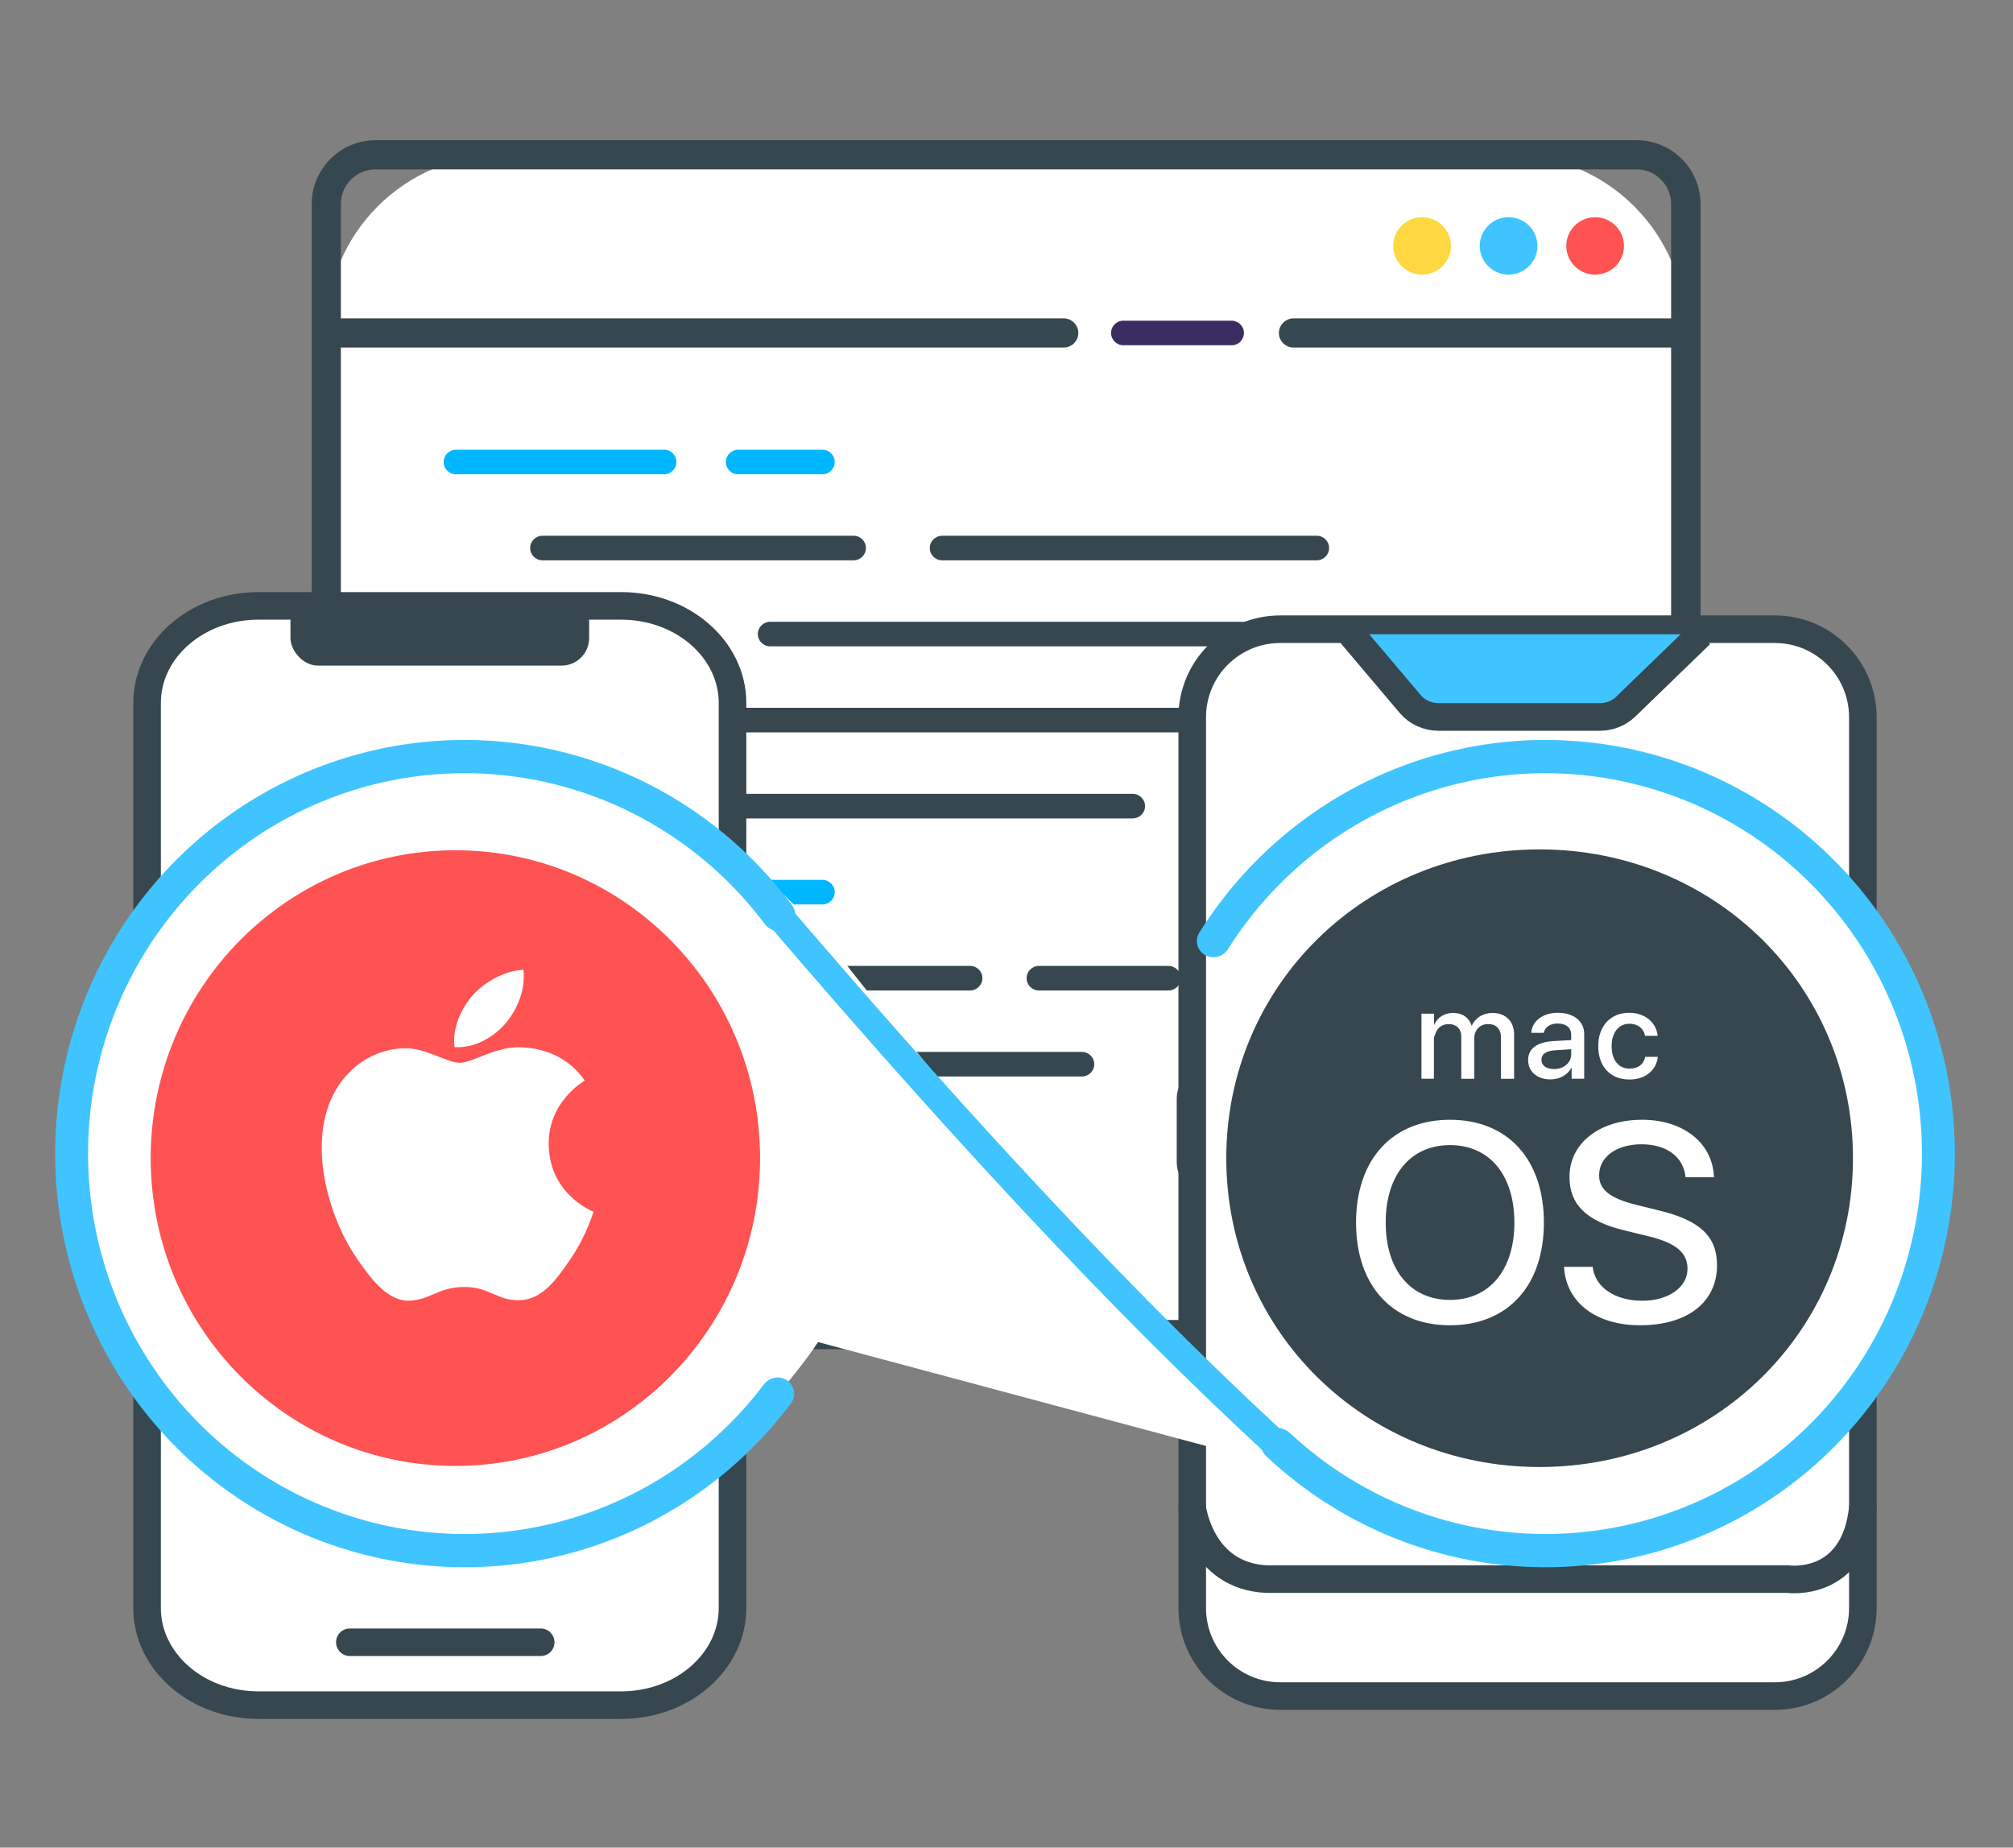
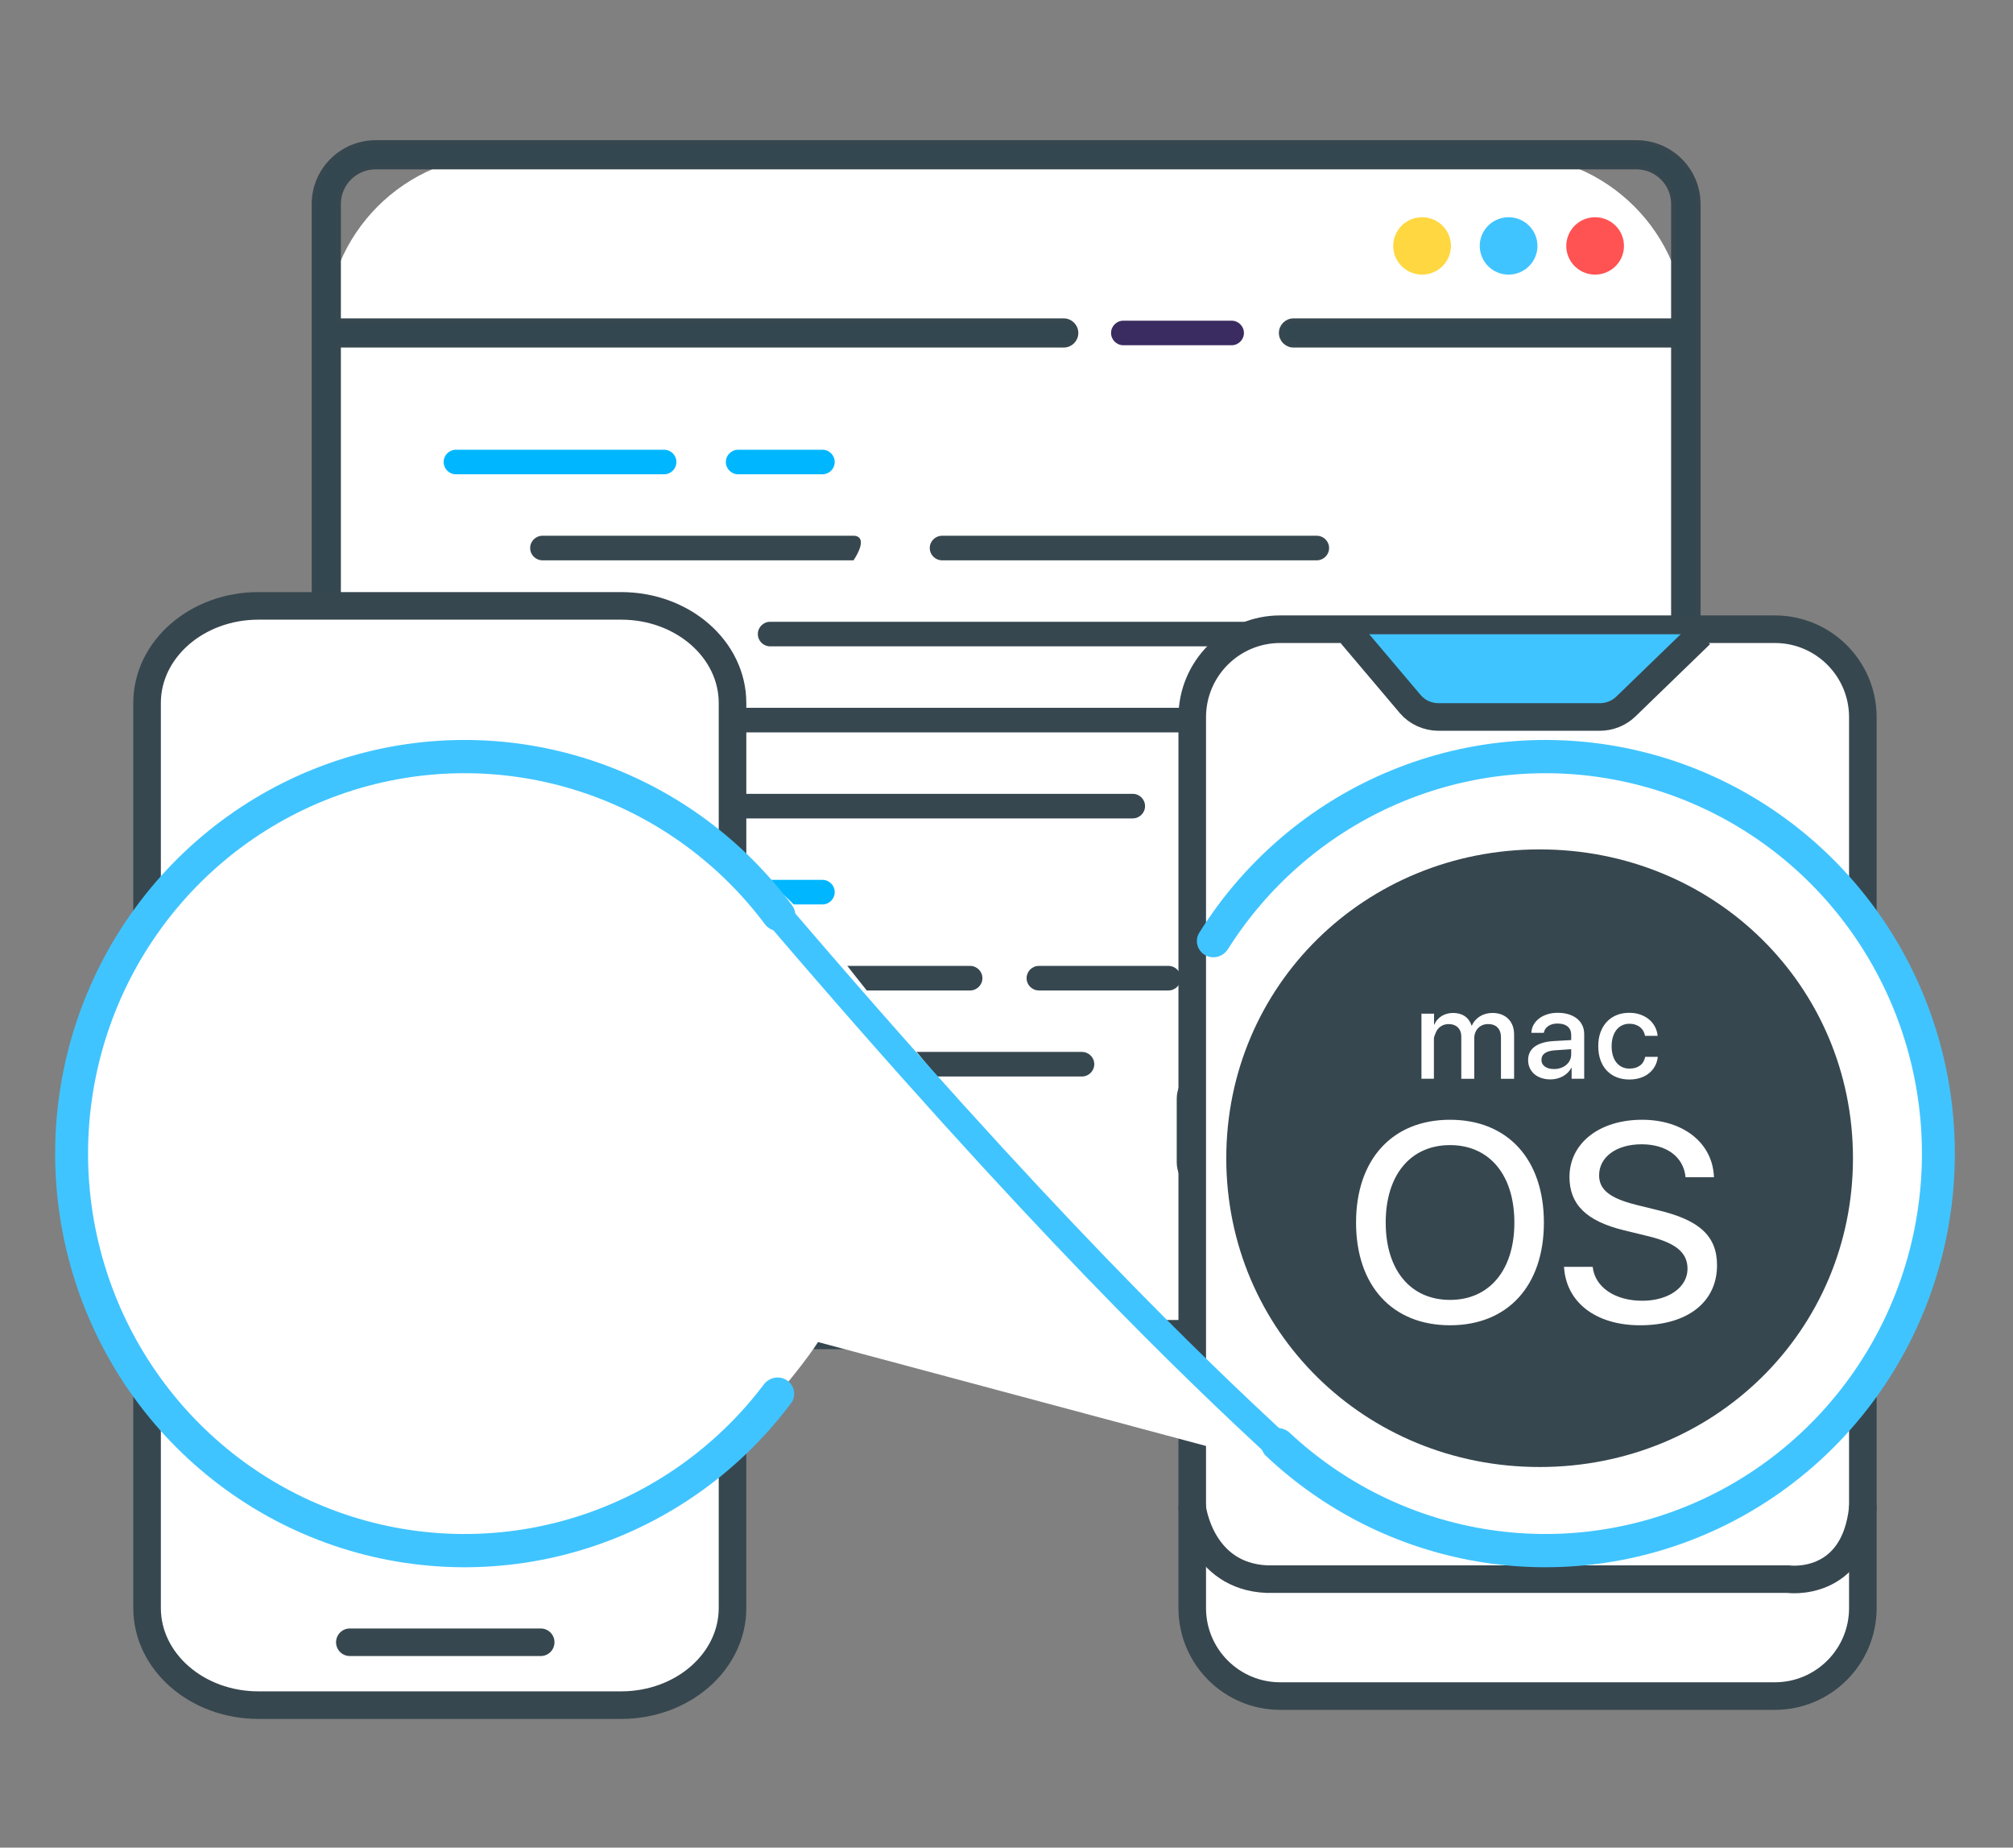
<svg xmlns="http://www.w3.org/2000/svg" width="219" height="201" viewBox="0 0 219 201" fill="none">
  <rect x="0" y="0" width="219" height="201" fill="#808080" stroke="none" />
  <path d="M164.248 16.837H54.641C44.064 16.837 35.49 25.411 35.49 35.987V126.037C35.49 136.613 44.064 145.187 54.641 145.187H164.248C174.825 145.187 183.399 136.613 183.399 126.037V35.987C183.399 25.411 174.825 16.837 164.248 16.837Z" fill="white" />
  <path d="M89.466 51.599H80.311C79.569 51.599 78.967 51 78.967 50.261C78.967 49.523 79.569 48.925 80.311 48.925H89.466C90.208 48.925 90.81 49.523 90.81 50.261C90.81 51 90.208 51.599 89.466 51.599Z" fill="#00B7FF" />
  <path d="M72.242 51.599H49.608C48.866 51.599 48.264 51 48.264 50.261C48.264 49.523 48.866 48.925 49.608 48.925H72.242C72.985 48.925 73.587 49.523 73.587 50.261C73.587 51 72.985 51.599 72.242 51.599Z" fill="#00B7FF" />
  <path d="M89.467 98.393H75.606C74.864 98.393 74.262 97.794 74.262 97.056C74.262 96.318 74.864 95.719 75.606 95.719H89.467C90.209 95.719 90.811 96.318 90.811 97.056C90.811 97.794 90.209 98.393 89.467 98.393Z" fill="#00B7FF" />
-   <path d="M70.225 98.393H49.608C48.866 98.393 48.264 97.794 48.264 97.056C48.264 96.318 48.866 95.719 49.608 95.719H70.225C70.968 95.719 71.57 96.318 71.57 97.056C71.57 97.794 70.968 98.393 70.225 98.393Z" fill="#00B7FF" />
  <path d="M89.465 126.47H69.538C68.795 126.47 68.193 125.871 68.193 125.133C68.193 124.394 68.795 123.796 69.538 123.796H89.465C90.208 123.796 90.81 124.394 90.81 125.133C90.81 125.871 90.208 126.47 89.465 126.47Z" fill="#00B7FF" />
  <path d="M59.917 126.47H49.608C48.866 126.47 48.264 125.871 48.264 125.133C48.264 124.394 48.866 123.796 49.608 123.796H59.917C60.66 123.796 61.262 124.394 61.262 125.133C61.262 125.871 60.66 126.47 59.917 126.47Z" fill="#00B7FF" />
  <path d="M178.02 141.176H40.869C37.898 141.176 35.49 138.782 35.49 135.828V139.839C35.49 142.793 37.898 145.187 40.869 145.187H178.02C180.991 145.187 183.399 142.793 183.399 139.839V135.828C183.399 138.782 180.991 141.176 178.02 141.176Z" fill="white" />
  <path d="M154.714 23.633C153.444 23.632 152.3 24.392 151.813 25.558C151.327 26.725 151.596 28.067 152.494 28.96C153.391 29.852 154.741 30.119 155.914 29.636C157.087 29.153 157.852 28.014 157.851 26.752C157.851 25.029 156.447 23.633 154.714 23.633Z" fill="#FFD740" />
  <path d="M164.126 23.633C162.857 23.632 161.712 24.392 161.226 25.558C160.739 26.725 161.008 28.067 161.906 28.96C162.803 29.852 164.154 30.119 165.326 29.636C166.499 29.153 167.264 28.014 167.263 26.752C167.263 25.029 165.859 23.633 164.126 23.633Z" fill="#40C4FF" />
  <path d="M173.539 23.633C172.269 23.633 171.125 24.393 170.639 25.559C170.154 26.726 170.422 28.068 171.32 28.96C172.218 29.853 173.568 30.119 174.741 29.636C175.913 29.152 176.678 28.014 176.677 26.752C176.676 25.029 175.272 23.633 173.539 23.633Z" fill="#FF5252" />
  <path d="M195.788 126.436V119.532C195.788 119.022 195.584 118.533 195.221 118.173C194.858 117.813 194.367 117.61 193.854 117.611H189.189C188.499 114.241 187.162 111.035 185.25 108.169L188.557 104.88C188.921 104.52 189.125 104.031 189.125 103.521C189.125 103.011 188.921 102.522 188.557 102.162L183.65 97.281C183.287 96.92 182.795 96.717 182.282 96.717C181.769 96.717 181.277 96.92 180.915 97.281L177.607 100.57C174.723 98.668 171.497 97.339 168.106 96.655V92.007C168.106 90.946 167.24 90.085 166.172 90.085H159.23C158.162 90.085 157.296 90.946 157.296 92.007V96.655C153.908 97.34 150.684 98.67 147.802 100.571L144.494 97.282C144.132 96.921 143.64 96.719 143.127 96.719C142.614 96.719 142.122 96.921 141.759 97.282L136.85 102.163C136.096 102.914 136.096 104.131 136.85 104.881L140.158 108.17C138.247 111.036 136.909 114.242 136.219 117.612H131.547C131.034 117.612 130.542 117.814 130.18 118.174C129.817 118.535 129.613 119.024 129.613 119.533V126.438C129.613 126.947 129.817 127.436 130.18 127.797C130.542 128.157 131.034 128.359 131.547 128.359H136.219C136.909 131.729 138.247 134.934 140.158 137.801L136.85 141.09C136.096 141.84 136.096 143.057 136.85 143.808L141.759 148.689C142.122 149.05 142.614 149.252 143.127 149.252C143.64 149.252 144.132 149.05 144.494 148.689L147.802 145.4C150.683 147.301 153.907 148.631 157.296 149.316V153.962C157.297 155.023 158.163 155.883 159.23 155.883H166.172C167.24 155.883 168.106 155.022 168.106 153.961V149.315C171.495 148.63 174.719 147.3 177.6 145.399L180.908 148.688C181.271 149.048 181.762 149.251 182.275 149.251C182.788 149.251 183.28 149.048 183.643 148.688L188.551 143.806C188.914 143.446 189.118 142.957 189.118 142.447C189.118 141.937 188.914 141.448 188.551 141.088L185.243 137.799C187.155 134.933 188.493 131.727 189.183 128.357H193.854C194.367 128.358 194.858 128.156 195.221 127.795C195.584 127.435 195.788 126.946 195.788 126.436ZM162.7 138.712C153.964 138.712 146.883 131.67 146.884 122.983C146.884 114.297 153.966 107.256 162.702 107.256C171.438 107.256 178.52 114.298 178.52 122.984C178.52 127.156 176.853 131.156 173.886 134.106C170.92 137.056 166.896 138.713 162.7 138.712Z" fill="#FFD700" />
  <path d="M102.497 60.957H143.251C143.994 60.957 144.596 60.359 144.596 59.62C144.596 58.882 143.994 58.283 143.251 58.283H102.497C101.754 58.283 101.152 58.882 101.152 59.62C101.152 60.359 101.754 60.957 102.497 60.957Z" fill="#37474F" />
-   <path d="M59.022 60.957H92.861C93.604 60.957 94.206 60.359 94.206 59.62C94.206 58.882 93.604 58.283 92.861 58.283H59.022C58.28 58.283 57.678 58.882 57.678 59.62C57.678 60.359 58.28 60.957 59.022 60.957Z" fill="#37474F" />
+   <path d="M59.022 60.957H92.861C94.206 58.882 93.604 58.283 92.861 58.283H59.022C58.28 58.283 57.678 58.882 57.678 59.62C57.678 60.359 58.28 60.957 59.022 60.957Z" fill="#37474F" />
  <path d="M82.447 68.979C82.447 69.718 83.049 70.316 83.792 70.316H156.697C157.44 70.316 158.042 69.718 158.042 68.979C158.042 68.241 157.44 67.642 156.697 67.642H83.792C83.049 67.642 82.447 68.241 82.447 68.979Z" fill="#37474F" />
  <path d="M59.022 70.316H75.606C76.348 70.316 76.95 69.718 76.95 68.979C76.95 68.241 76.348 67.642 75.606 67.642H59.022C58.28 67.642 57.678 68.241 57.678 68.979C57.678 69.718 58.28 70.316 59.022 70.316Z" fill="#37474F" />
  <path d="M59.022 79.675H156.697C157.44 79.675 158.042 79.077 158.042 78.338C158.042 77.6 157.44 77.001 156.697 77.001H59.022C58.28 77.001 57.678 77.6 57.678 78.338C57.678 79.077 58.28 79.675 59.022 79.675Z" fill="#37474F" />
  <path d="M145.941 86.36H129.974C129.231 86.36 128.629 86.959 128.629 87.697C128.629 88.436 129.231 89.034 129.974 89.034H145.941C146.684 89.034 147.286 88.436 147.286 87.697C147.286 86.959 146.684 86.36 145.941 86.36Z" fill="#37474F" />
  <path d="M59.022 89.034H123.228C123.971 89.034 124.573 88.436 124.573 87.697C124.573 86.959 123.971 86.36 123.228 86.36H59.022C58.28 86.36 57.678 86.959 57.678 87.697C57.678 88.436 58.28 89.034 59.022 89.034Z" fill="#37474F" />
  <path d="M127.115 105.078H113.03C112.288 105.078 111.686 105.676 111.686 106.415C111.686 107.153 112.288 107.752 113.03 107.752H127.115C127.858 107.752 128.46 107.153 128.46 106.415C128.46 105.676 127.858 105.078 127.115 105.078Z" fill="#37474F" />
  <path d="M59.022 107.752H105.534C106.277 107.752 106.879 107.153 106.879 106.415C106.879 105.676 106.277 105.078 105.534 105.078H59.022C58.28 105.078 57.678 105.676 57.678 106.415C57.678 107.153 58.28 107.752 59.022 107.752Z" fill="#37474F" />
  <path d="M117.703 114.437H59.022C58.28 114.437 57.678 115.035 57.678 115.774C57.678 116.512 58.28 117.111 59.022 117.111H117.703C118.446 117.111 119.048 116.512 119.048 115.774C119.048 115.035 118.446 114.437 117.703 114.437Z" fill="#37474F" />
  <path d="M122.22 37.56H133.985C134.728 37.56 135.33 36.962 135.33 36.223C135.33 35.485 134.728 34.886 133.985 34.886H122.22C121.477 34.886 120.875 35.485 120.875 36.223C120.875 36.962 121.477 37.56 122.22 37.56Z" fill="#3A2C60" />
  <path d="M193.854 116.274H190.265C189.582 113.481 188.467 110.811 186.962 108.357L189.516 105.827C190.796 104.553 190.796 102.489 189.516 101.215L184.758 96.485V22.185C184.753 18.495 181.746 15.504 178.035 15.5H40.883C37.172 15.504 34.165 18.495 34.16 22.185V139.839C34.165 143.53 37.172 146.52 40.883 146.524H137.696L140.822 149.633C142.103 150.904 144.177 150.904 145.457 149.633L148.012 147.102C150.479 148.598 153.164 149.706 155.972 150.387V153.961C155.974 155.752 157.429 157.207 159.23 157.22H166.173C167.982 157.218 169.448 155.76 169.451 153.961V150.387C172.259 149.705 174.944 148.597 177.412 147.102L179.958 149.633C181.238 150.904 183.312 150.904 184.592 149.633L189.503 144.753C190.782 143.479 190.782 141.416 189.503 140.143L186.948 137.611C188.454 135.157 189.568 132.487 190.252 129.694H193.848C195.657 129.693 197.124 128.235 197.127 126.436V119.532C197.124 117.735 195.661 116.279 193.854 116.274ZM36.835 139.839V37.56H115.72C116.462 37.56 117.064 36.962 117.064 36.223C117.064 35.485 116.462 34.886 115.72 34.886H36.835V22.185C36.835 19.97 38.641 18.174 40.868 18.174H178.02C180.248 18.174 182.055 19.97 182.055 22.185V34.886H140.73C139.987 34.886 139.385 35.485 139.385 36.223C139.385 36.962 139.987 37.56 140.73 37.56H182.055V95.402C181.265 95.45 180.519 95.782 179.958 96.338L177.412 98.869C174.944 97.373 172.259 96.265 169.451 95.585V92.009C169.449 90.209 167.983 88.75 166.173 88.748H159.23C157.42 88.75 155.954 90.209 155.952 92.009V95.585C153.144 96.265 150.459 97.372 147.992 98.869L145.437 96.338C144.157 95.067 142.083 95.067 140.802 96.338L135.894 101.218C134.615 102.492 134.615 104.555 135.894 105.829L138.44 108.36C136.935 110.814 135.82 113.484 135.136 116.276H131.547C129.739 116.279 128.273 117.736 128.27 119.535V126.439C128.273 128.237 129.739 129.694 131.547 129.697H135.143C135.827 132.489 136.941 135.16 138.446 137.613L135.901 140.146C134.921 141.122 134.668 142.608 135.27 143.85H40.868C38.641 143.85 36.835 142.055 36.835 139.839ZM194.445 126.436C194.443 126.759 194.179 127.02 193.854 127.02H189.19C188.55 127.02 187.999 127.467 187.871 128.09C187.219 131.292 185.948 134.338 184.129 137.058C183.775 137.589 183.847 138.293 184.299 138.743L187.608 142.032C187.838 142.261 187.838 142.632 187.608 142.861L182.698 147.741C182.468 147.969 182.096 147.969 181.866 147.741L178.558 144.452C178.106 144.002 177.398 143.931 176.865 144.282C174.128 146.09 171.065 147.354 167.845 148.004C167.219 148.131 166.769 148.679 166.77 149.315V153.959C166.769 154.282 166.506 154.544 166.181 154.545H159.23C158.905 154.545 158.641 154.283 158.641 153.959V149.315C158.641 148.679 158.192 148.131 157.566 148.004C154.345 147.354 151.282 146.09 148.546 144.282C148.013 143.931 147.305 144.002 146.853 144.452L143.544 147.741C143.314 147.969 142.942 147.969 142.712 147.741L137.804 142.861C137.574 142.632 137.574 142.261 137.804 142.032L141.111 138.743C141.564 138.293 141.636 137.589 141.282 137.058C139.462 134.338 138.191 131.292 137.539 128.09C137.411 127.467 136.86 127.02 136.221 127.02H131.547C131.223 127.02 130.96 126.759 130.96 126.436V119.532C130.96 119.209 131.223 118.948 131.547 118.948H136.22C136.859 118.948 137.41 118.501 137.537 117.878C138.191 114.676 139.462 111.63 141.281 108.908C141.634 108.378 141.562 107.674 141.11 107.225L137.802 103.936C137.573 103.707 137.573 103.336 137.802 103.107L142.71 98.227C142.94 97.999 143.312 97.999 143.543 98.227L146.852 101.516C147.304 101.966 148.011 102.037 148.545 101.686C151.281 99.877 154.344 98.614 157.564 97.965C158.191 97.838 158.641 97.289 158.64 96.653V92.009C158.64 91.853 158.701 91.704 158.812 91.594C158.922 91.484 159.072 91.422 159.229 91.422H166.171C166.497 91.423 166.76 91.685 166.76 92.009V96.655C166.759 97.291 167.209 97.839 167.836 97.966C171.056 98.615 174.119 99.878 176.856 101.686C177.389 102.037 178.096 101.966 178.548 101.516L181.856 98.227C182.086 97.999 182.458 97.999 182.689 98.227L187.599 103.107C187.829 103.336 187.829 103.707 187.599 103.936L184.29 107.225C183.837 107.675 183.766 108.379 184.119 108.91C185.939 111.63 187.21 114.676 187.861 117.878C187.989 118.501 188.541 118.948 189.18 118.948H193.852C194.177 118.948 194.44 119.209 194.442 119.532L194.445 126.436Z" fill="#334750" stroke="#37474F" stroke-width="0.5" />
  <path d="M162.7 105.919C153.222 105.919 145.539 113.56 145.539 122.984C145.539 132.409 153.223 140.049 162.701 140.049C172.18 140.049 179.864 132.41 179.865 122.985C179.855 113.564 172.176 105.928 162.7 105.919ZM162.7 137.375C154.707 137.374 148.228 130.931 148.228 122.983C148.229 115.035 154.71 108.592 162.703 108.593C170.697 108.593 177.176 115.037 177.175 122.985C177.166 130.93 170.691 137.368 162.7 137.375Z" fill="#37474F" stroke="#37474F" stroke-width="0.6" />
  <path fill-rule="evenodd" clip-rule="evenodd" d="M150.475 68.843C142.484 68.843 138.488 72.574 138.488 80.036C138.488 87.498 138.488 119.322 138.488 175.506C138.488 178.14 139.663 180.115 142.014 181.432C145.539 183.407 145.193 183.142 148.359 184.066C150.47 184.682 152.115 184.901 153.295 184.724C148.596 185.257 144.835 185.477 142.014 185.383C137.781 185.241 135.718 184.174 134.258 183.407C133.284 182.896 132.109 181.579 130.732 179.457V74.769C130.262 71.713 131.672 69.746 134.963 68.868C138.253 67.99 143.424 67.982 150.475 68.843Z" fill="#D8D8D8" />
  <path d="M193.089 68.451H139.282C133.994 68.451 129.707 72.738 129.707 78.026V174.939C129.707 180.227 133.994 184.514 139.282 184.514H193.089C198.377 184.514 202.664 180.227 202.664 174.939V78.026C202.664 72.738 198.377 68.451 193.089 68.451Z" fill="white" stroke="#37474F" stroke-width="3" />
  <path fill-rule="evenodd" clip-rule="evenodd" d="M147 69L153.437 76.609C154.191 77.489 155.314 77.999 156.5 78H174.054C175.106 77.997 176.115 77.595 176.861 76.882L185 69" fill="#40C4FF" />
  <path d="M147 69L153.437 76.609C154.191 77.489 155.314 77.999 156.5 78H174.054C175.106 77.997 176.115 77.595 176.861 76.882L185 69" stroke="#37474F" stroke-width="3" />
  <path d="M129.707 164.041C129.707 164.041 130.608 171.482 137.842 171.793H194.53C194.53 171.793 201.736 172.807 202.664 164.041" stroke="#37474F" stroke-width="3" stroke-linecap="round" />
  <path d="M67.585 65.913H28.109C21.421 65.913 16 70.644 16 76.479V174.933C16 180.769 21.421 185.5 28.109 185.5H67.585C74.272 185.5 79.693 180.769 79.693 174.933V76.479C79.693 70.644 74.272 65.913 67.585 65.913Z" fill="white" stroke="#37474F" stroke-width="3" />
  <path d="M38.06 178.66H58.824" stroke="#37474F" stroke-width="3" stroke-linecap="round" />
-   <rect x="31.6" y="64.613" width="32.496" height="7.799" rx="3" fill="#37474F" />
  <path fill-rule="evenodd" clip-rule="evenodd" d="M89 146C89 146 79.155 161.454 63.014 166.899C42.157 173.935 24.014 165.252 14.909 147.824C4.813 128.499 6.67 113.589 13.127 102.699C19.584 91.81 33.436 84.663 44.197 83.575C54.958 82.486 75.404 83.575 91.546 104.265C107.687 124.955 131.011 150.873 145 161" fill="white" />
  <path fill-rule="evenodd" clip-rule="evenodd" d="M131.904 148.899C131.904 148.899 138.213 160.855 154.472 166.299C170.731 171.744 193.416 167.412 203.171 148.899C212.926 130.387 212.673 113.5 203.171 100.3C195.012 88.965 182.409 83.734 171.569 82.645C160.73 81.556 148.163 82.009 131.904 102.7" fill="white" />
  <path d="M131.094 103.896C130.243 103.4 129.948 102.308 130.47 101.473C135.116 94.04 141.824 88.132 149.776 84.499C158.265 80.62 167.744 79.528 176.879 81.376C186.015 83.225 194.346 87.921 200.702 94.804C207.057 101.687 211.116 110.41 212.307 119.745C213.499 129.08 211.763 138.558 207.344 146.845C202.925 155.131 196.045 161.809 187.672 165.938C179.3 170.068 169.857 171.441 160.671 169.864C152.07 168.388 144.1 164.394 137.74 158.398C137.022 157.721 137.031 156.588 137.728 155.891C138.436 155.183 139.583 155.192 140.315 155.876C146.141 161.322 153.42 164.95 161.271 166.297C169.718 167.747 178.402 166.485 186.101 162.687C193.8 158.89 200.127 152.749 204.191 145.129C208.255 137.508 209.851 128.793 208.756 120.208C207.66 111.623 203.927 103.601 198.083 97.272C192.239 90.942 184.577 86.624 176.176 84.924C167.775 83.224 159.058 84.228 151.252 87.795C143.992 91.112 137.86 96.491 133.591 103.257C133.059 104.1 131.956 104.399 131.094 103.896Z" fill="#40C4FF" />
  <path d="M85.751 100.97C86.559 100.407 86.766 99.295 86.179 98.504C80.855 91.331 73.521 85.915 65.108 82.974C56.139 79.838 46.412 79.679 37.346 82.52C28.281 85.361 20.35 91.054 14.712 98.768C9.073 106.481 6.021 115.813 6.001 125.403C5.98 134.992 8.992 144.337 14.598 152.076C20.203 159.814 28.109 165.541 37.163 168.422C46.216 171.302 55.943 171.186 64.926 168.089C73.351 165.185 80.708 159.801 86.063 152.651C86.653 151.863 86.452 150.75 85.646 150.184C84.829 149.609 83.704 149.814 83.102 150.611C78.186 157.116 71.462 162.015 63.77 164.666C55.509 167.514 46.564 167.621 38.238 164.972C29.912 162.323 22.642 157.056 17.487 149.94C12.332 142.823 9.562 134.229 9.58 125.411C9.599 116.592 12.406 108.01 17.591 100.916C22.777 93.822 30.07 88.587 38.407 85.974C46.744 83.362 55.689 83.508 63.938 86.392C71.618 89.077 78.322 94.005 83.209 100.532C83.807 101.331 84.932 101.541 85.751 100.97Z" fill="#40C4FF" />
  <path d="M139.031 157.3C130.122 149.019 113.493 133.3 83.799 98.5" stroke="#40C4FF" stroke-width="3" />
-   <path d="M49.542 159.477C67.849 159.477 82.689 144.484 82.689 125.988C82.689 107.493 67.849 92.5 49.542 92.5C31.235 92.5 16.395 107.493 16.395 125.988C16.395 144.484 31.235 159.477 49.542 159.477Z" fill="#FF5252" />
  <path d="M167.399 159.477C185.706 159.477 200.547 144.484 200.547 125.988C200.547 107.493 185.706 92.5 167.399 92.5C149.093 92.5 134.252 107.493 134.252 125.988C134.252 144.484 149.093 159.477 167.399 159.477Z" fill="white" />
  <path d="M170.935 114.696V114.142L169.188 114.26C168.694 114.291 168.323 114.395 168.073 114.57C167.823 114.746 167.698 114.99 167.698 115.303C167.698 115.607 167.821 115.85 168.07 116.03C168.316 116.211 168.648 116.3 169.062 116.3C169.326 116.3 169.574 116.26 169.803 116.181C170.031 116.101 170.232 115.989 170.399 115.847C170.567 115.706 170.698 115.538 170.792 115.342C170.887 115.146 170.935 114.931 170.935 114.696ZM167.499 92.405C148.477 92.405 133.41 107.253 133.41 126C133.41 144.749 148.477 159.595 167.499 159.595C186.522 159.595 201.589 144.749 201.589 126C201.589 107.253 186.524 92.405 167.499 92.405ZM174.117 112.317C174.278 111.872 174.505 111.49 174.799 111.173C175.093 110.855 175.446 110.611 175.86 110.439C176.274 110.268 176.736 110.182 177.243 110.182C177.702 110.182 178.116 110.25 178.484 110.384C178.853 110.519 179.169 110.7 179.433 110.928C179.698 111.157 179.908 111.422 180.062 111.726C180.217 112.031 180.309 112.353 180.34 112.691H178.972C178.937 112.505 178.875 112.33 178.786 112.17C178.697 112.01 178.581 111.871 178.436 111.752C178.29 111.634 178.119 111.542 177.923 111.476C177.726 111.408 177.506 111.375 177.258 111.375C176.967 111.375 176.703 111.433 176.468 111.548C176.231 111.663 176.029 111.827 175.862 112.037C175.694 112.248 175.564 112.505 175.472 112.806C175.379 113.109 175.333 113.444 175.333 113.813C175.333 114.196 175.379 114.539 175.472 114.84C175.564 115.143 175.696 115.397 175.867 115.606C176.036 115.815 176.241 115.975 176.479 116.085C176.718 116.195 176.98 116.252 177.266 116.252C177.734 116.252 178.116 116.143 178.411 115.926C178.707 115.709 178.898 115.392 178.986 114.974H180.356C180.317 115.343 180.214 115.68 180.046 115.985C179.878 116.289 179.662 116.548 179.395 116.763C179.128 116.979 178.814 117.145 178.452 117.262C178.091 117.379 177.693 117.438 177.261 117.438C176.749 117.438 176.287 117.354 175.871 117.188C175.457 117.021 175.101 116.78 174.805 116.467C174.51 116.155 174.281 115.774 174.12 115.326C173.959 114.877 173.879 114.374 173.879 113.812C173.875 113.263 173.956 112.764 174.117 112.317ZM154.644 110.274H156.014V111.474H156.041C156.124 111.275 156.234 111.095 156.369 110.94C156.504 110.783 156.658 110.65 156.836 110.538C157.011 110.426 157.207 110.342 157.417 110.284C157.629 110.226 157.853 110.197 158.086 110.197C158.589 110.197 159.014 110.315 159.359 110.551C159.706 110.787 159.952 111.127 160.097 111.571H160.131C160.223 111.357 160.345 111.166 160.494 110.998C160.644 110.83 160.816 110.684 161.01 110.564C161.204 110.444 161.418 110.354 161.649 110.29C161.881 110.227 162.124 110.197 162.38 110.197C162.734 110.197 163.054 110.252 163.343 110.363C163.632 110.475 163.879 110.63 164.084 110.833C164.289 111.035 164.447 111.281 164.557 111.569C164.667 111.858 164.723 112.178 164.723 112.531V117.358H163.294V112.87C163.294 112.405 163.172 112.044 162.929 111.79C162.688 111.535 162.341 111.408 161.891 111.408C161.671 111.408 161.469 111.446 161.285 111.522C161.102 111.599 160.943 111.705 160.811 111.843C160.678 111.979 160.575 112.144 160.501 112.335C160.425 112.526 160.388 112.735 160.388 112.962V117.358H158.978V112.753C158.978 112.549 158.945 112.364 158.881 112.199C158.817 112.034 158.727 111.893 158.607 111.775C158.488 111.657 158.342 111.568 158.173 111.505C158.002 111.442 157.812 111.409 157.6 111.409C157.379 111.409 157.176 111.45 156.987 111.531C156.8 111.612 156.639 111.723 156.504 111.866C156.369 112.01 156.264 112.178 156.19 112.374C156.118 112.568 155.999 112.782 155.999 113.012V117.356H154.644V110.274ZM157.754 144.175C151.47 144.175 147.529 139.872 147.529 133.004C147.529 126.136 151.47 121.818 157.754 121.818C164.038 121.818 167.964 126.136 167.964 133.004C167.964 139.87 164.038 144.175 157.754 144.175ZM169.389 117.34C169.157 117.398 168.921 117.427 168.677 117.427C168.319 117.427 167.992 117.377 167.695 117.277C167.396 117.176 167.141 117.035 166.928 116.852C166.714 116.669 166.547 116.449 166.428 116.19C166.308 115.931 166.249 115.643 166.249 115.326C166.249 114.704 166.484 114.218 166.954 113.868C167.424 113.519 168.104 113.315 168.996 113.258L170.935 113.148V112.601C170.935 112.193 170.803 111.88 170.54 111.668C170.278 111.456 169.906 111.349 169.425 111.349C169.231 111.349 169.049 111.374 168.881 111.42C168.714 111.469 168.566 111.537 168.438 111.626C168.309 111.715 168.203 111.822 168.12 111.947C168.037 112.07 167.979 112.209 167.948 112.361H166.604C166.612 112.049 166.691 111.759 166.839 111.493C166.987 111.228 167.187 110.998 167.442 110.802C167.697 110.606 167.994 110.454 168.339 110.345C168.684 110.237 169.059 110.182 169.464 110.182C169.901 110.182 170.297 110.235 170.652 110.345C171.007 110.456 171.311 110.609 171.562 110.812C171.814 111.014 172.007 111.257 172.144 111.542C172.28 111.827 172.349 112.146 172.349 112.497V117.356H170.981V116.176H170.946C170.844 116.367 170.716 116.54 170.56 116.694C170.402 116.848 170.227 116.98 170.031 117.089C169.834 117.197 169.62 117.281 169.389 117.34ZM178.429 144.175C173.637 144.175 170.379 141.702 170.153 137.817H173.272C173.516 140.037 175.692 141.507 178.674 141.507C181.534 141.507 183.59 140.037 183.59 138.028C183.59 136.289 182.341 135.238 179.451 134.519L176.635 133.83C172.587 132.84 170.747 131.026 170.747 128.042C170.747 124.368 174.004 121.818 178.645 121.818C183.179 121.818 186.343 124.383 186.465 128.071H183.376C183.162 125.851 181.322 124.486 178.582 124.486C175.858 124.486 173.972 125.866 173.972 127.86C173.972 129.434 175.158 130.365 178.05 131.084L180.424 131.668C184.943 132.748 186.8 134.503 186.8 137.652C186.798 141.671 183.573 144.175 178.429 144.175ZM157.754 124.575C153.448 124.575 150.755 127.83 150.755 133.002C150.755 138.161 153.448 141.415 157.754 141.415C162.045 141.415 164.753 138.161 164.753 133.002C164.754 127.83 162.045 124.575 157.754 124.575Z" fill="#37474F" />
  <path d="M59.695 124.472C59.65 119.871 63.446 117.664 63.615 117.555C61.482 114.432 58.16 114.004 56.975 113.954C54.148 113.668 51.458 115.62 50.023 115.62C48.591 115.62 46.377 113.997 44.031 114.039C40.949 114.085 38.107 115.832 36.52 118.594C33.318 124.154 35.7 132.391 38.821 136.9C40.346 139.107 42.165 141.586 44.553 141.498C46.852 141.406 47.722 140.009 50.502 140.009C53.282 140.009 54.063 141.498 56.496 141.452C58.971 141.406 60.538 139.203 62.053 136.989C63.804 134.428 64.525 131.949 64.568 131.822C64.513 131.797 59.743 129.968 59.695 124.472ZM55.001 111.328C56.306 109.783 57.187 107.639 56.947 105.5C55.066 105.575 52.787 106.722 51.438 108.264C50.227 109.632 49.167 111.815 49.452 113.911C51.551 114.071 53.694 112.87 55.001 111.328Z" fill="white" />
</svg>